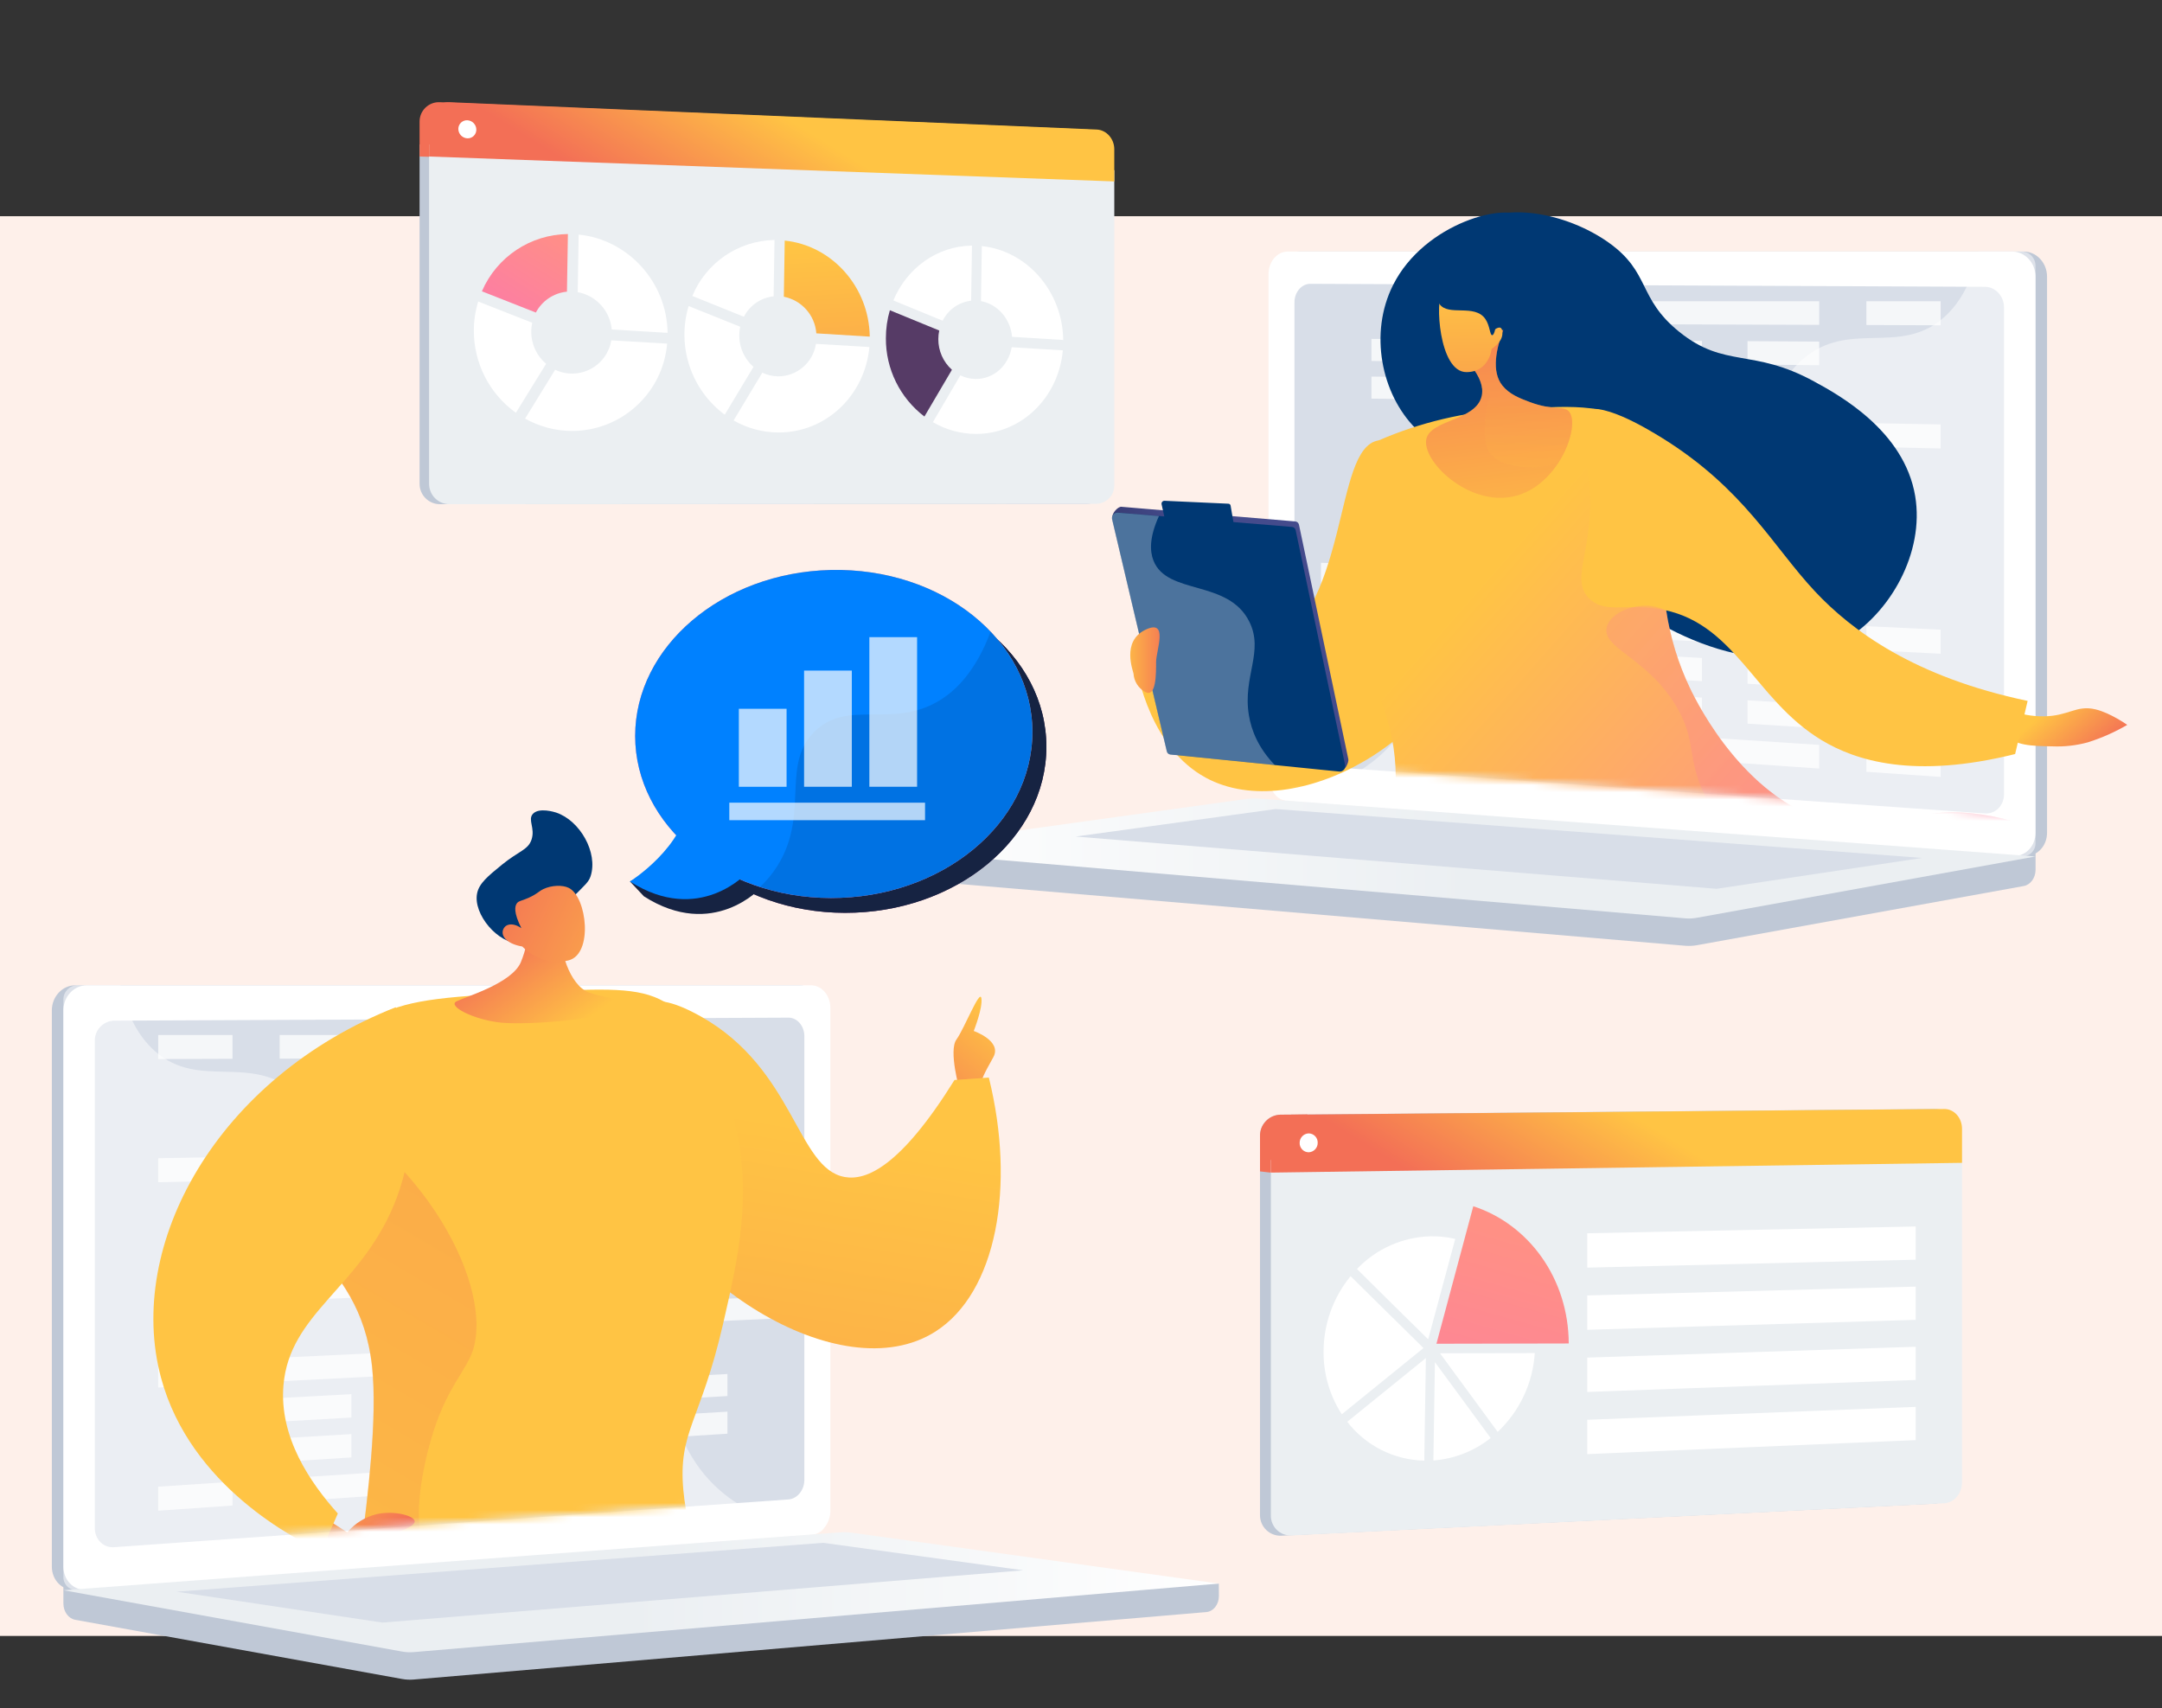
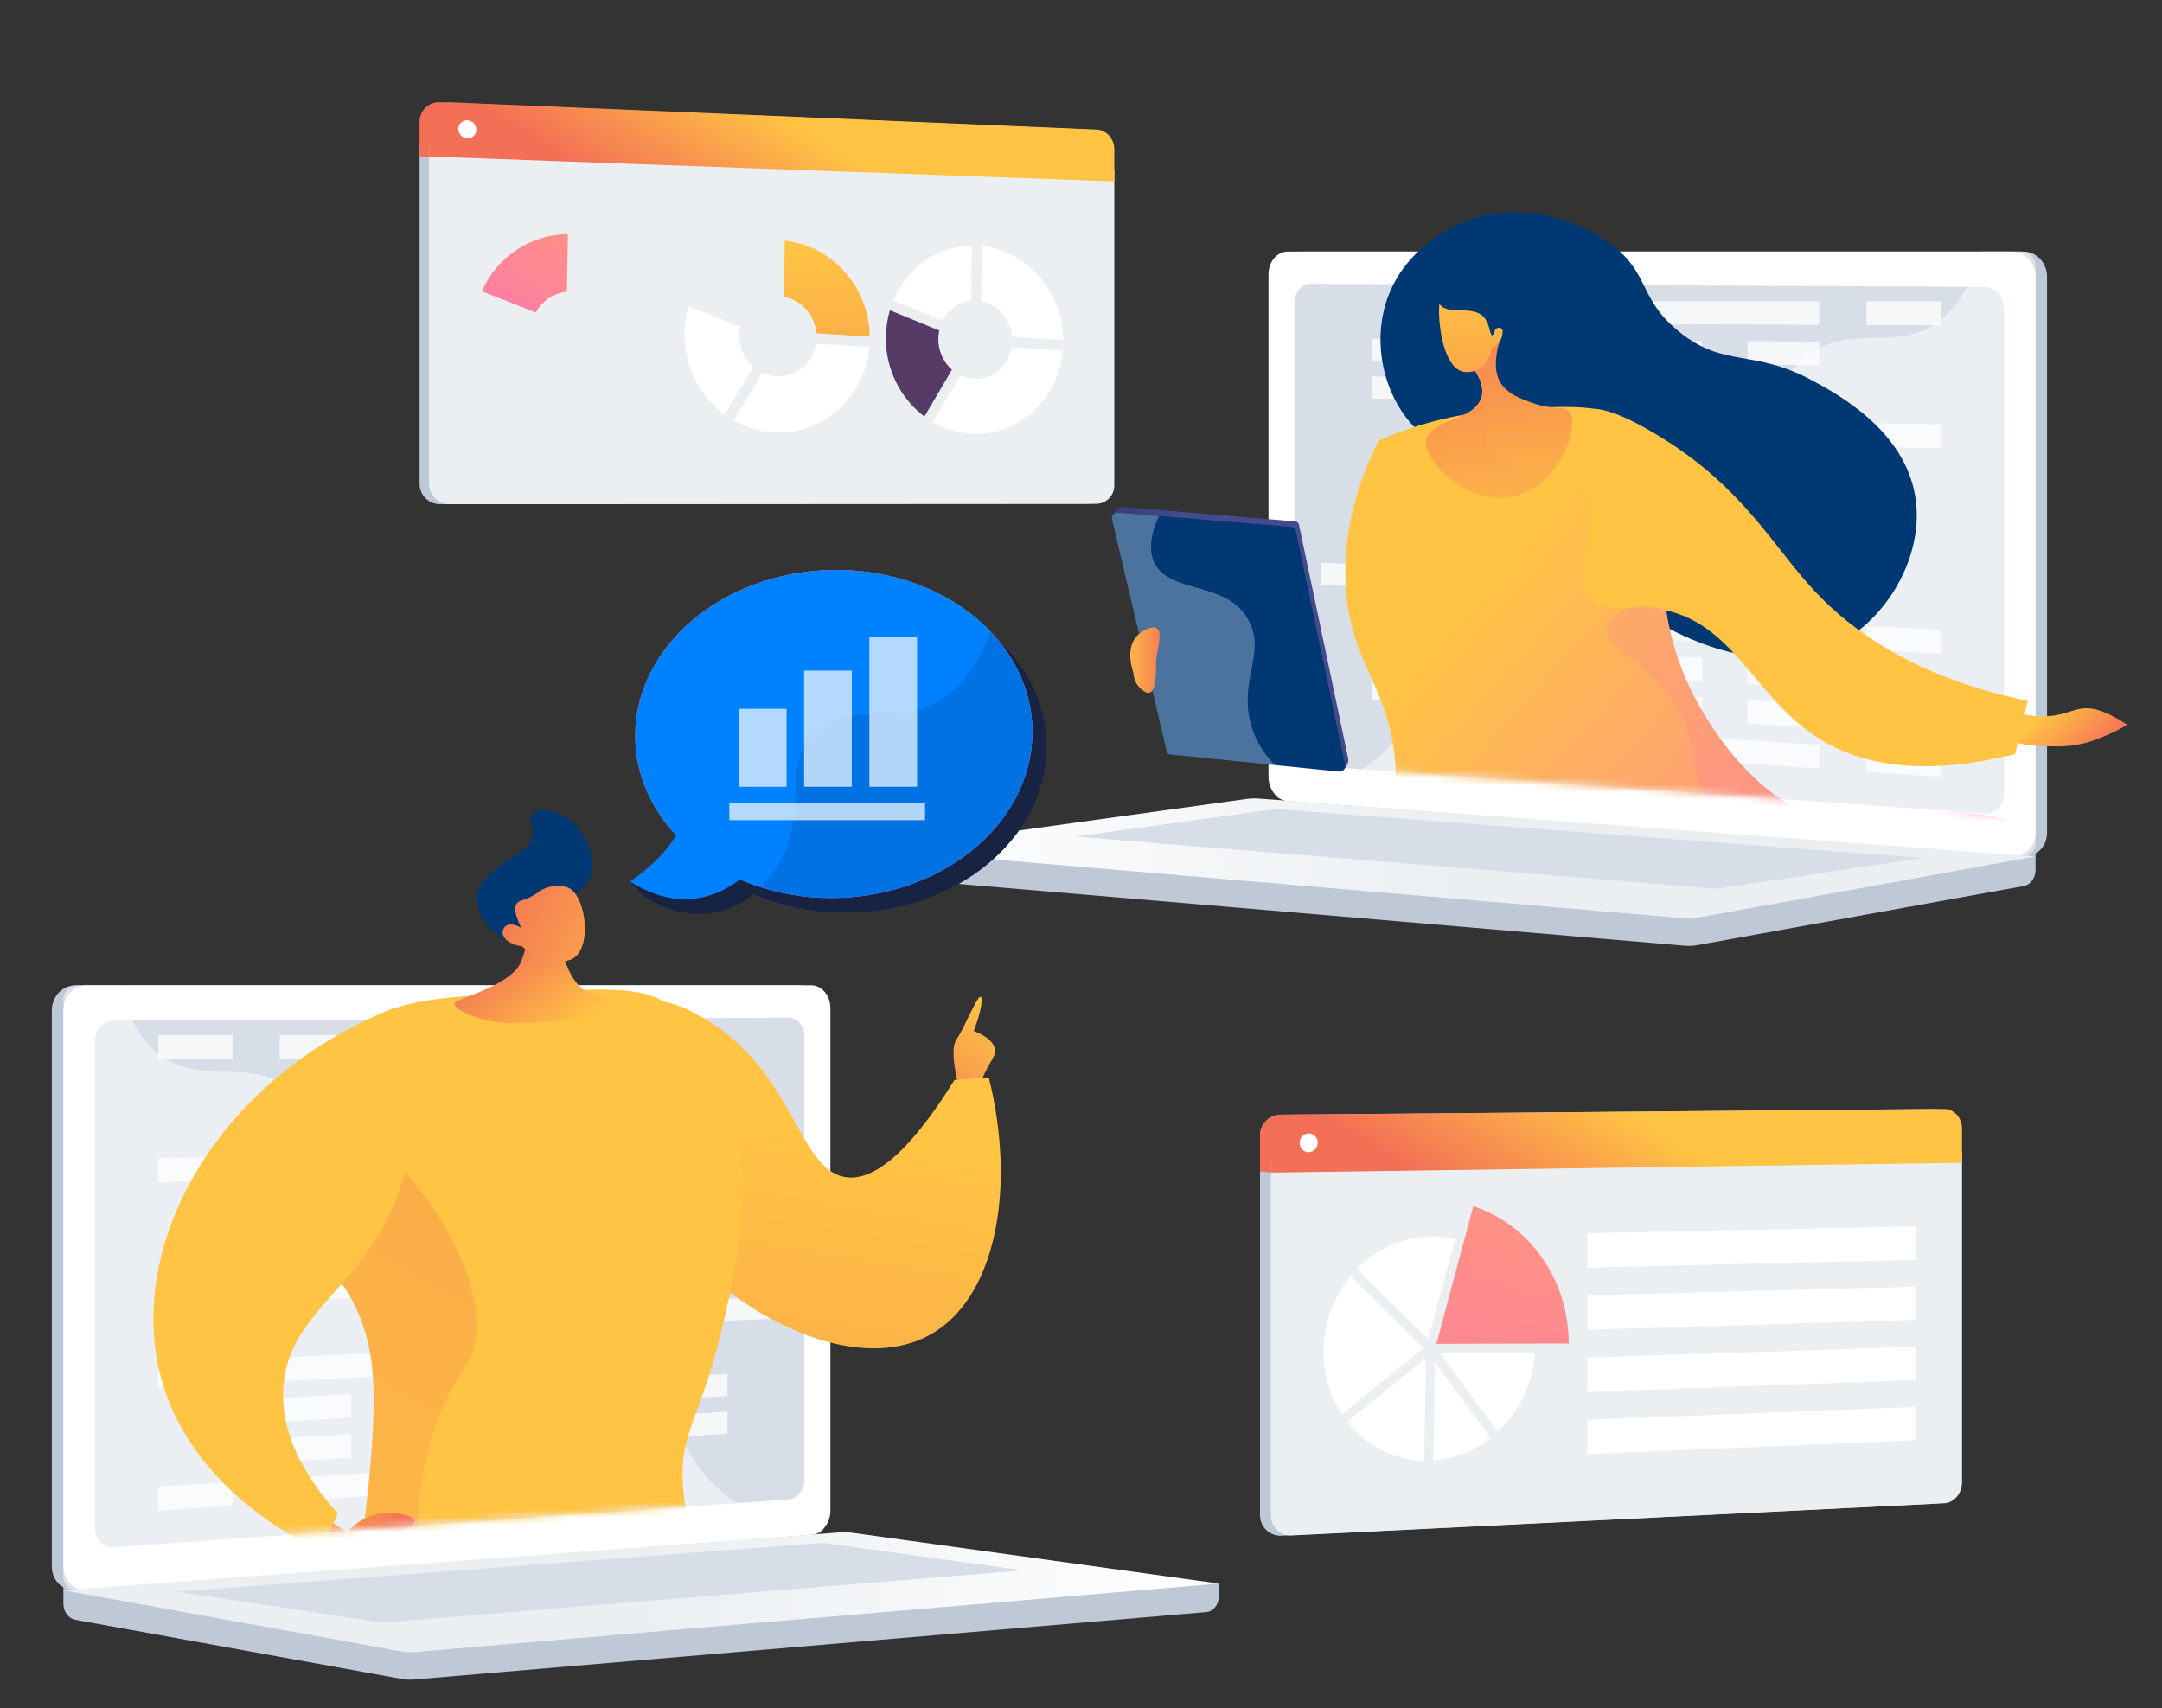
<svg xmlns="http://www.w3.org/2000/svg" xmlns:xlink="http://www.w3.org/1999/xlink" width="300" height="237" viewBox="0 0 300 237">
  <rect x="0" y="0" width="300" height="237" fill="#333333" stroke="none" />
  <defs>
    <linearGradient id="prefix__a" x1="-129.37%" x2="-29.387%" y1="50%" y2="50%">
      <stop offset="0%" stop-color="#FFC444" />
      <stop offset="100%" stop-color="#F36F56" />
    </linearGradient>
    <linearGradient id="prefix__b" x1="58.235%" x2="13.634%" y1="48.835%" y2="55.545%">
      <stop offset="0%" stop-color="#FFC444" />
      <stop offset="100%" stop-color="#F36F56" />
    </linearGradient>
    <linearGradient id="prefix__c" x1="73.845%" x2="-17.624%" y1="26.509%" y2="362.713%">
      <stop offset="0%" stop-color="#FF9085" />
      <stop offset="100%" stop-color="#FB6FBB" />
    </linearGradient>
    <linearGradient id="prefix__d" x1="-.006%" x2="100%" y1="49.997%" y2="49.997%">
      <stop offset="49%" stop-color="#EBEFF2" />
      <stop offset="100%" stop-color="#FFF" />
    </linearGradient>
    <linearGradient id="prefix__g" x1="67.976%" x2="-.862%" y1="12.573%" y2="173.142%">
      <stop offset="0%" stop-color="#FFC444" />
      <stop offset="100%" stop-color="#F36F56" />
    </linearGradient>
    <linearGradient id="prefix__h" x1="51.374%" x2="2.834%" y1="32.322%" y2="312.943%">
      <stop offset="0%" stop-color="#FFC444" />
      <stop offset="100%" stop-color="#F36F56" />
    </linearGradient>
    <linearGradient id="prefix__i" x1="43.248%" x2="33.401%" y1="217.953%" y2="402.462%">
      <stop offset="0%" stop-color="#FFC444" />
      <stop offset="100%" stop-color="#F36F56" />
    </linearGradient>
    <linearGradient id="prefix__j" x1="2.009%" x2="71.001%" y1="165.206%" y2="10.989%">
      <stop offset="0%" stop-color="#FFC444" />
      <stop offset="100%" stop-color="#F36F56" />
    </linearGradient>
    <linearGradient id="prefix__k" x1="-42.7%" x2="72.845%" y1="-3.731%" y2="60.759%">
      <stop offset="0%" stop-color="#FFC444" />
      <stop offset="100%" stop-color="#F36F56" />
    </linearGradient>
    <linearGradient id="prefix__l" x1="44.828%" x2="36.887%" y1="257.891%" y2="481.54%">
      <stop offset="0%" stop-color="#FFC444" />
      <stop offset="100%" stop-color="#F36F56" />
    </linearGradient>
    <linearGradient id="prefix__m" x1="96.989%" x2="36.514%" y1="69.916%" y2="18.439%">
      <stop offset="0%" stop-color="#FFC444" />
      <stop offset="100%" stop-color="#F36F56" />
    </linearGradient>
    <linearGradient id="prefix__n" x1="225.438%" x2="-.691%" y1="48.836%" y2="-43.459%">
      <stop offset="0%" stop-color="#FFC444" />
      <stop offset="100%" stop-color="#F36F56" />
    </linearGradient>
    <linearGradient id="prefix__o" x1="100.006%" x2="0%" y1="50.008%" y2="50.008%">
      <stop offset="49%" stop-color="#EBEFF2" />
      <stop offset="100%" stop-color="#FFF" />
    </linearGradient>
    <linearGradient id="prefix__r" x1="24.362%" x2="98.413%" y1="40.695%" y2="68.582%">
      <stop offset="0%" stop-color="#FFC444" />
      <stop offset="100%" stop-color="#F36F56" />
    </linearGradient>
    <linearGradient id="prefix__s" x1="42.074%" x2="58.682%" y1="51.541%" y2="49.488%">
      <stop offset="0%" stop-color="#444B8C" />
      <stop offset="100%" stop-color="#26264F" />
    </linearGradient>
    <linearGradient id="prefix__t" x1="41.169%" x2="57.396%" y1="48.448%" y2="51.229%">
      <stop offset="0%" stop-color="#444B8C" />
      <stop offset="100%" stop-color="#26264F" />
    </linearGradient>
    <linearGradient id="prefix__u" x1="9.076%" x2="84.675%" y1="40.092%" y2="96.319%">
      <stop offset="0%" stop-color="#FFC444" />
      <stop offset="100%" stop-color="#FB6FBB" />
    </linearGradient>
    <linearGradient id="prefix__v" x1="66.309%" x2="46.459%" y1="134.704%" y2="-43.801%">
      <stop offset="0%" stop-color="#FFC444" />
      <stop offset="100%" stop-color="#F36F56" />
    </linearGradient>
    <linearGradient id="prefix__w" x1="47.202%" x2="52.544%" y1="138.802%" y2="-40.334%">
      <stop offset="0%" stop-color="#FFC444" />
      <stop offset="100%" stop-color="#F36F56" />
    </linearGradient>
    <linearGradient id="prefix__x" x1="52.617%" x2="55.546%" y1="-3.774%" y2="310.66%">
      <stop offset="0%" stop-color="#FFC444" />
      <stop offset="100%" stop-color="#F36F56" />
    </linearGradient>
    <linearGradient id="prefix__y" x1="8.588%" x2="84.183%" y1="36.37%" y2="76.796%">
      <stop offset="0%" stop-color="#FF9085" />
      <stop offset="100%" stop-color="#FB6FBB" />
    </linearGradient>
    <linearGradient id="prefix__z" x1="19.487%" x2="60.568%" y1="76.027%" y2="41.161%">
      <stop offset="0%" stop-color="#26264F" />
      <stop offset="100%" stop-color="#444B8C" />
    </linearGradient>
    <linearGradient id="prefix__A" x1=".146%" x2="99.841%" y1="49.988%" y2="49.988%">
      <stop offset="0%" stop-color="#FFC444" />
      <stop offset="100%" stop-color="#F36F56" />
    </linearGradient>
    <linearGradient id="prefix__B" x1="68.484%" x2=".209%" y1="21.711%" y2="126.305%">
      <stop offset="0%" stop-color="#311944" />
      <stop offset="100%" stop-color="#893976" />
    </linearGradient>
    <linearGradient id="prefix__C" x1="68.484%" x2=".209%" y1="21.716%" y2="126.306%">
      <stop offset="0%" stop-color="#FF9085" />
      <stop offset="100%" stop-color="#FB6FBB" />
    </linearGradient>
    <linearGradient id="prefix__D" x1="74.663%" x2="33.487%" y1="45.454%" y2="53.24%">
      <stop offset="0%" stop-color="#FFC444" />
      <stop offset="100%" stop-color="#F36F56" />
    </linearGradient>
    <linearGradient id="prefix__E" x1="100.227%" x2="-32.765%" y1="-5.296%" y2="187.405%">
      <stop offset="0%" stop-color="#FF9085" />
      <stop offset="100%" stop-color="#FB6FBB" />
    </linearGradient>
    <linearGradient id="prefix__F" x1="46.587%" x2="65.815%" y1="5.39%" y2="416.603%">
      <stop offset="0%" stop-color="#FFC444" />
      <stop offset="100%" stop-color="#F36F56" />
    </linearGradient>
    <linearGradient id="prefix__G" x1="52.6%" x2="35.719%" y1="-7.489%" y2="300.919%">
      <stop offset="0%" stop-color="#AA80F9" />
      <stop offset="100%" stop-color="#6165D7" />
    </linearGradient>
    <linearGradient id="prefix__H" x1="57.615%" x2="16.439%" y1="48.678%" y2="56.464%">
      <stop offset="0%" stop-color="#FFC444" />
      <stop offset="100%" stop-color="#F36F56" />
    </linearGradient>
    <linearGradient id="prefix__I" x1="100.199%" x2="-32.794%" y1="-5.296%" y2="187.405%">
      <stop offset="0%" stop-color="#FF9085" />
      <stop offset="100%" stop-color="#FB6FBB" />
    </linearGradient>
    <linearGradient id="prefix__J" x1="46.576%" x2="65.8%" y1="5.39%" y2="416.603%">
      <stop offset="0%" stop-color="#FFC444" />
      <stop offset="100%" stop-color="#F36F56" />
    </linearGradient>
    <path id="prefix__e" d="M134.38 100.232L3.66 109.39c-2.018.151-3.658-1.614-3.658-3.948V5.145C-.06 2.895 1.572 1.012 3.66.92L132.74.3c1.686 0 3.046 1.711 3.046 3.834l.078 93.489c.013 2.107.204 2.483-1.483 2.609z" />
    <path id="prefix__p" d="M3.996 90.125l39.631-9.487 100.766 6.973c1.463.101 2.653-1.088 2.653-2.66V6.871c0-1.572-1.19-2.853-2.653-2.856L2.54 0C1.318 0 .332 1.152.332 2.582v72.056c0 1.43 2.441 15.399 3.664 15.487z" />
  </defs>
  <g fill="none" fill-rule="evenodd">
-     <path fill="#FEF0EA" d="M0 30H300V227H0z" />
    <g>
      <path fill-rule="nonzero" d="M235.636 44.74C231.963 39.717 200.524-1.852 149.56.17 147.012.27 97.31 2.896 78.978 35.48c-13.553 24.107.796 45.493-15.748 61.916-14.414 14.308-32.13 4.838-40.997 16.409-13.495 17.618 7.993 65.232 40.997 91.781 34.091 27.414 99.313 47.526 150.007 10.95 56.934-41.064 56.358-125.313 22.399-171.795z" transform="translate(7)" />
      <path fill="#BFC8D6" fill-rule="nonzero" d="M263.832 156.63v49.129c0 1.525-1.034 2.815-2.406 2.883l-90.62 4.452c-.77.034-1.523-.247-2.082-.779-.56-.531-.88-1.268-.885-2.04v-52.614c-.044-1.599 1.21-2.933 2.808-2.989l3.765-.03 87.028-.76c1.369-.01 2.392 1.217 2.392 2.749z" transform="translate(7)" />
      <path fill="url(#prefix__a)" fill-rule="nonzero" d="M174.429 154.642l-5.116 8.07-1.474-.172v-4.88c-.044-1.598 1.21-2.932 2.808-2.988l3.782-.03z" transform="translate(7)" />
      <path fill="#EBEFF2" fill-rule="nonzero" d="M169.346 160.954v49.28c-.024.759.266 1.493.803 2.029.537.535 1.272.824 2.03.797l90.599-4.469c1.355-.067 2.473-1.355 2.473-2.886V159.7l-95.905 1.254z" transform="translate(7)" />
      <path fill="url(#prefix__b)" fill-rule="nonzero" d="M262.778 153.883l-90.6.79c-1.601.055-2.862 1.385-2.832 2.988v5.048l95.905-1.355v-4.727c0-1.528-1.104-2.758-2.473-2.744z" transform="translate(7)" />
      <path fill="url(#prefix__c)" fill-rule="nonzero" d="M192.321 186.457l5.113-19.082c7.685 2.5 13.214 10.022 13.244 19.044l-18.357.038z" transform="translate(7)" />
      <path fill="#FFF" fill-rule="nonzero" d="M205.966 187.754c-.266 4.165-2.104 8.074-5.144 10.934l-8.006-10.91 13.15-.024zM191.176 185.843c-3.113-3.049-6.878-6.776-9.883-9.76 2.665-2.798 6.327-4.428 10.188-4.538 1.16-.024 2.32.097 3.45.363l-3.755 13.935zM190.526 187.053l-11.337 9.192c-1.67-2.58-2.55-5.59-2.53-8.664-.006-3.83 1.32-7.542 3.75-10.503l2.771 2.741c3.067 3.022 6.136 6.041 7.346 7.234zM190.854 188.445l-.22 14.23c-4.195-.086-8.126-2.068-10.69-5.39l10.91-8.84zM192.108 189.008l7.735 10.527c-2.275 1.814-5.044 2.9-7.945 3.12l.21-13.647zM258.821 174.795L213.25 175.896 213.25 171.129 258.821 170.183zM258.821 183.14L213.25 184.522 213.25 179.755 258.821 178.528zM258.821 191.485L213.25 193.148 213.25 188.381 258.821 186.873zM258.821 199.83L213.25 201.774 213.25 197.007 258.821 195.218zM175.845 158.565c.013.709-.542 1.298-1.25 1.325-.34-.002-.664-.141-.9-.386-.235-.244-.363-.572-.354-.912-.015-.71.544-1.3 1.254-1.324.338.003.662.143.897.387.235.244.362.572.353.91z" transform="translate(7)" />
      <path fill="#BFC8D6" fill-rule="nonzero" d="M162.123 219.735L1.796 218.329v4.167c0 1.132.701 2.094 1.646 2.267l45.347 8.21c.537.098 1.084.124 1.627.077l109.976-9.361c.982-.085 1.741-1.05 1.741-2.213l-.01-1.741z" transform="translate(7)" />
      <path fill="#BFC8D6" fill-rule="nonzero" d="M103.942 212.979L3.456 220.606c-1.8.135-3.263-1.315-3.263-3.24v-77.161c0-1.928 1.464-3.486 3.263-3.486h100.486c1.48 0 2.68 1.409 2.68 3.15v69.752c0 1.742-1.2 3.243-2.68 3.358z" transform="translate(7)" />
      <path fill="#FFF" fill-rule="nonzero" d="M105.544 212.979L5.055 220.606c-1.796.135-3.26-1.315-3.26-3.24v-77.161c0-1.928 1.464-3.486 3.26-3.486h100.49c1.48 0 2.68 1.409 2.68 3.15v69.752c0 1.742-1.2 3.243-2.68 3.358z" transform="translate(7)" />
      <path fill="#D8DEE8" fill-rule="nonzero" d="M102.414 208.06l-93.605 6.627c-1.463.101-2.653-1.088-2.653-2.66V144.47c-.044-1.515 1.139-2.784 2.653-2.846l93.594-.417c1.224 0 2.21 1.152 2.21 2.582v61.532c.01 1.42-.976 2.653-2.2 2.737z" transform="translate(7)" />
      <path fill="#FFF" fill-rule="nonzero" d="M58.849 138.83c-.071.622-.622 1.077-1.247 1.03-.625-.049-1.1-.582-1.076-1.209.025-.626.54-1.12 1.167-1.12.676.044 1.19.623 1.156 1.298z" transform="translate(7)" />
      <path fill="#FFF" fill-rule="nonzero" d="M81.333 191.813c-7.746-4.475-13.838 1.196-19.716-4.404-3.564-3.388-1.813-5.923-6.2-10.995-4.856-5.614-8.02-3.727-12.9-8.782-6.172-6.393-3.086-11.364-8.402-15.955-6.437-5.566-13.403-.413-19.543-5.76-2.65-2.3-4.103-5.651-4.862-9.209H3.703c-1.085.04-1.936.947-1.907 2.033v80.008c-.026.513.167 1.012.53 1.375.364.362.865.553 1.377.526l102.414-7.793c.517-.058.975-.359 1.233-.81-7.494-.291-12.102-2.991-15.047-5.783-5.76-5.476-4.76-10.86-10.97-14.45z" opacity=".48" style="mix-blend-mode:soft-light" transform="translate(7)" />
      <path fill="url(#prefix__d)" fill-rule="nonzero" d="M109.549 212.63L1.806 220.66l46.983 8.508c.537.098 1.084.124 1.627.078l111.707-9.511-50.86-7.047c-.567-.08-1.142-.1-1.714-.058z" transform="translate(7)" />
      <path fill="#D8DEE8" fill-rule="nonzero" d="M17.52 220.863L107.228 214.08 134.991 217.895 46.055 225.146z" transform="translate(7)" />
      <g fill="#FFF" fill-rule="nonzero" opacity=".75">
        <path d="M10.354 3.598L.047 3.635.047.298 10.354.298zM64.354 3.412L16.9 3.578 16.9.298 64.354.298zM26.851 9.08L16.9 9.172 16.9 5.895 26.851 5.838zM79.032 8.586L33.17 9.019 33.17 5.801 79.032 5.526zM26.851 14.616L16.9 14.769 16.9 11.493 26.851 11.374zM79.032 13.81L33.17 14.518 33.17 11.299 79.032 10.754zM10.354 20.505L.047 20.725.047 17.391 10.354 17.208zM64.354 19.353L16.9 20.366 16.9 17.09 64.354 16.239zM26.851 25.692L16.9 25.963 16.9 22.687 26.851 22.45zM79.032 24.263L33.17 25.52 33.17 22.297 79.032 21.203zM26.851 31.229L16.9 31.561 16.9 28.284 26.851 27.986zM79.032 29.49L33.17 31.019 33.17 27.796 79.032 26.431zM26.851 36.765L16.9 37.154 16.9 33.881 26.851 33.522zM79.032 34.715L33.17 36.517 33.17 33.299 79.032 31.655zM42.924 41.576L33.322 42.01 33.322 38.791 42.924 38.391zM86.035 39.624L49.03 41.298 49.03 38.134 86.035 36.592zM10.354 48.684L.047 49.213.047 45.876 10.354 45.384zM64.354 45.92L16.9 48.349 16.9 45.073 64.354 42.809zM26.851 53.377L16.9 53.946 16.9 50.67 26.851 50.134zM79.032 50.395L33.17 53.018 33.17 49.796 79.032 47.336zM26.851 58.913L16.9 59.543 16.9 56.267 26.851 55.674zM79.032 55.62L33.17 58.517 33.17 55.295 79.032 52.56zM10.354 65.591L.047 66.303.047 62.969 10.354 62.291zM64.354 61.861L16.9 65.141 16.9 61.864 64.354 58.75z" transform="translate(7) translate(14.908 143.319)" />
      </g>
      <g transform="translate(7) translate(6.099 105.033)">
        <mask id="prefix__f" fill="#fff">
          <use xlink:href="#prefix__e" />
        </mask>
        <g fill-rule="nonzero" mask="url(#prefix__f)">
          <g>
            <path fill="url(#prefix__g)" d="M111.944 39.15s-1.585-5.492-.46-7.054c1.125-1.562 3.245-7.058 3.462-5.733.217 1.325-1.06 4.547-1.06 4.547s3.978 1.376 2.71 3.65c-1.267 2.273-1.853 3.36-1.636 4.024.217.664-2.734 1.057-3.016.566z" transform="translate(8.132 7.115)" />
            <path fill="url(#prefix__h)" d="M111.216 37.71l4.764-.339c3.75 15.145 1.06 29.836-7.397 35.237-13.213 8.44-37.777-7.454-43.1-24.78-2.335-7.6-1.803-18.568 2.866-20.7 1.294-.592 3.307-.677 7.664 1.763 13.01 7.305 13.353 21.111 19.97 22.28 2.95.529 7.694-1.348 15.233-13.46z" transform="translate(8.132 7.115)" />
            <path fill="url(#prefix__i)" d="M74.83 109.275c2.291-3.799-.586-7.454-1.24-14.654-.741-8.155 2.4-9.514 5.506-23.04 2.067-8.988 4.05-17.618 1.694-27.718-1.135-4.838-3.049-13.051-9.852-17.015-3.507-2.033-8.295-1.843-17.727-1.356-11.662.61-17.497.915-21.844 3.206-.636.338-13.867 7.531-14.779 19.265-.928 11.936 12.076 13.552 13.81 29.477.78 7.145-.61 18.14-1.51 25.268-.865 6.848-1.458 8.6-.106 10.673 3.256 4.998 13.214 3.571 33.164.725 7.813-1.108 11.177-1.996 12.885-4.831z" transform="translate(8.132 7.115)" />
            <path fill="url(#prefix__j)" d="M44.493 74.878c-.843 3.104-3.876 5.421-5.987 12.967-.454 1.633-3.7 13.237.512 16.093 2.43 1.65 4.615-1.477 10.503-1.884 10.226-.708 15.098 7.888 21.78 5.54 1.158-.407 2.69-1.274 4.217-3.27.305 1.8.251 3.358-.7 4.94-1.695 2.836-5.083 3.727-12.896 4.842-19.94 2.846-29.907 4.273-33.163-.725-1.356-2.074-.76-3.825.105-10.673.9-7.115 2.29-18.123 1.51-25.268-1.734-15.925-14.738-17.53-13.81-29.477.282-3.04 1.31-5.964 2.992-8.511 16.507 6.698 27.587 25.682 24.937 35.426z" opacity=".3" style="mix-blend-mode:multiply" transform="translate(8.132 7.115)" />
            <path fill="url(#prefix__k)" d="M23.66 98.372l3.3 2.107c1.063-1.261 2.502-2.15 4.106-2.534 2.412-.532 5.184.23 5.248 1 .051.616-1.636 1.24-1.897 1.334-2.104.78-3.666.132-4.517.98-.438.53-.958.988-1.541 1.354-.189.115-.385.217-.586.305-1.406.546-3.819-1.9-4.025-2.114l-.089-2.432z" transform="translate(8.132 7.115)" />
            <path fill="url(#prefix__l)" d="M33.41 55.088c2.372-5.716 4.043-14.47.272-27.471-24.85 9.788-37.52 32.997-32.57 51.398 4.065 15.165 18.915 22.555 22.226 24.107.77-1.75 1.54-3.504 2.31-5.259-3.835-4.272-8.158-10.588-7.545-17.794.847-9.992 10.473-13.404 15.308-24.981z" transform="translate(8.132 7.115)" />
            <path fill="url(#prefix__m)" d="M52.59 13.75s-.196 4.346-1.544 7.602c-1.22 2.941-7.634 4.791-8.935 5.448-1.3.658 2.436 2.575 6.187 2.951 3.75.376 14.464-.474 16.395-1.894 1.932-1.42-1.551-1.318-4.228-2.3-2.677-.983-4.222-6.217-3.754-8.596.467-2.378-4.12-3.212-4.12-3.212z" transform="translate(8.132 7.115)" />
            <path fill="#003873" d="M57.748 12.841c2.371-2.345 2.71-2.616 2.981-3.429 1.04-3.252-1.48-7.704-4.79-8.809-.173-.058-2.393-.766-3.24.197-.718.816.34 1.944-.162 3.52-.471 1.477-1.752 1.586-4.12 3.52-1.955 1.596-3.168 2.585-3.446 3.978-.58 2.873 2.9 7.037 5.977 6.922 1.108-.034 1.41-.6 6.8-5.899z" transform="translate(8.132 7.115)" />
            <path fill="url(#prefix__n)" d="M51.25 19.19s2.537 2.874 6.4 1.925c3.459-.85 2.578-8.81.043-10.06-.843-.423-2.371-.39-3.533.167-.678.338-.871.677-1.996 1.185-1.037.475-1.355.41-1.643.746-.34.417-.498 1.318.593 3.49-.786-.556-1.633-.678-2.155-.305-.176.14-.31.324-.387.535-.328.986.695 1.985 2.677 2.317z" transform="translate(8.132 7.115)" />
          </g>
        </g>
      </g>
      <path fill="#BFC8D6" fill-rule="nonzero" d="M115.12 117.908l160.336-1.4v4.171c0 1.132-.7 2.094-1.646 2.267l-45.347 8.21c-.537.096-1.083.122-1.626.077l-109.976-9.361c-.983-.085-1.742-1.05-1.742-2.213v-1.751z" transform="translate(7)" />
      <path fill="#BFC8D6" fill-rule="nonzero" d="M173.3 111.158l100.486 7.63c1.8.136 3.263-1.314 3.263-3.242V38.388c0-1.928-1.464-3.487-3.263-3.487H173.3c-1.48 0-2.68 1.41-2.68 3.151v69.752c0 1.742 1.2 3.243 2.68 3.354z" transform="translate(7)" />
      <path fill="#FFF" fill-rule="nonzero" d="M171.698 111.158l100.489 7.63c1.796.136 3.26-1.314 3.26-3.242V38.388c0-1.928-1.464-3.487-3.26-3.487h-100.49c-1.48 0-2.68 1.41-2.68 3.151v69.752c0 1.742 1.2 3.243 2.68 3.354z" transform="translate(7)" />
      <path fill="#D8DEE8" fill-rule="nonzero" d="M174.828 106.242l93.595 6.627c1.463.102 2.653-1.087 2.653-2.66V42.654c0-1.572-1.19-2.852-2.653-2.856l-93.595-.417c-1.223 0-2.209 1.152-2.209 2.582v61.532c0 1.43.986 2.66 2.21 2.748z" transform="translate(7)" />
      <path fill="#FFF" fill-rule="nonzero" d="M218.393 37.009c.07.623.62 1.08 1.246 1.033.625-.047 1.102-.58 1.077-1.207-.024-.627-.54-1.122-1.167-1.12-.673.045-1.187.62-1.156 1.294z" transform="translate(7)" />
      <path fill="#FFF" fill-rule="nonzero" d="M195.91 89.996c7.745-4.476 13.837 1.196 19.715-4.405 3.564-3.388 1.813-5.922 6.2-10.994 4.856-5.614 8.02-3.727 12.9-8.782 6.172-6.394 3.086-11.364 8.402-15.955 6.437-5.567 13.403-.413 19.543-5.76 2.65-2.304 4.103-5.651 4.862-9.209h6.007c1.086.039 1.938.946 1.907 2.033v80.008c.026.513-.167 1.012-.53 1.375-.364.362-.865.553-1.377.526l-102.414-7.81c-.517-.058-.975-.359-1.233-.81 7.495-.295 12.102-2.992 15.047-5.783 5.76-5.459 4.76-10.843 10.97-14.434z" opacity=".48" style="mix-blend-mode:soft-light" transform="translate(7)" />
      <path fill="url(#prefix__o)" fill-rule="nonzero" d="M167.693 110.813l107.743 8.03-46.973 8.507c-.536.099-1.083.125-1.626.078l-111.718-9.52 50.86-7.051c.568-.074 1.143-.089 1.714-.044z" transform="translate(7)" />
      <path fill="#D8DEE8" fill-rule="nonzero" d="M259.722 119.046L170.014 112.26 142.251 116.078 231.187 123.329z" transform="translate(7)" />
      <g fill="#FFF" fill-rule="nonzero" opacity=".75">
-         <path d="M75.796 3.425L86.103 3.463 86.103.125 75.796.125zM21.796 3.239L69.25 3.402 69.25.125 21.796.125zM59.303 8.907L69.25 8.999 69.25 5.723 59.303 5.665zM7.119 8.413L52.98 8.846 52.98 5.628 7.119 5.353zM59.303 14.444L69.25 14.596 69.25 11.32 59.303 11.201zM7.119 13.637L52.98 14.345 52.98 11.127 7.119 10.578zM75.796 20.332L86.103 20.553 86.103 17.219 75.796 17.032zM21.796 19.177L69.25 20.193 69.25 16.917 21.796 16.067zM59.303 25.516L69.25 25.791 69.25 22.514 59.303 22.277zM7.119 24.09L52.98 25.343 52.98 22.125 7.119 21.03zM59.303 31.056L69.25 31.388 69.25 28.111 59.303 27.813zM7.119 29.318L52.98 30.846 52.98 27.624 7.119 26.258zM59.303 36.592L69.25 36.982 69.25 33.705 59.303 33.35zM7.119 34.542L52.98 36.345 52.98 33.126 7.119 31.483zM43.226 41.403L52.828 41.837 52.828 38.618 43.226 38.218zM.115 39.452L37.121 41.125 37.121 37.961.115 36.416zM75.796 48.512L86.103 49.04 86.103 45.703 75.796 45.211zM21.796 45.747L69.25 48.176 69.25 44.9 21.796 42.636zM59.303 53.204L69.25 53.773 69.25 50.497 59.303 49.962zM7.119 50.223L52.98 52.842 52.98 49.623 7.119 47.163zM59.303 58.74L69.25 59.371 69.25 56.094 59.303 55.501zM7.119 55.447L52.98 58.344 52.98 55.122 7.119 52.388zM75.796 65.418L86.103 66.13 86.103 62.796 75.796 62.118zM21.796 61.688L69.25 64.968 69.25 61.688 21.796 58.578z" transform="translate(7) translate(176.184 41.674)" />
+         <path d="M75.796 3.425L86.103 3.463 86.103.125 75.796.125zM21.796 3.239L69.25 3.402 69.25.125 21.796.125zM59.303 8.907L69.25 8.999 69.25 5.723 59.303 5.665zM7.119 8.413L52.98 8.846 52.98 5.628 7.119 5.353zM59.303 14.444L69.25 14.596 69.25 11.32 59.303 11.201zM7.119 13.637L52.98 14.345 52.98 11.127 7.119 10.578zM75.796 20.332L86.103 20.553 86.103 17.219 75.796 17.032zM21.796 19.177L69.25 20.193 69.25 16.917 21.796 16.067zM59.303 25.516L69.25 25.791 69.25 22.514 59.303 22.277zM7.119 24.09L52.98 25.343 52.98 22.125 7.119 21.03zM59.303 31.056L69.25 31.388 69.25 28.111 59.303 27.813zM7.119 29.318L52.98 30.846 52.98 27.624 7.119 26.258zL69.25 36.982 69.25 33.705 59.303 33.35zM7.119 34.542L52.98 36.345 52.98 33.126 7.119 31.483zM43.226 41.403L52.828 41.837 52.828 38.618 43.226 38.218zM.115 39.452L37.121 41.125 37.121 37.961.115 36.416zM75.796 48.512L86.103 49.04 86.103 45.703 75.796 45.211zM21.796 45.747L69.25 48.176 69.25 44.9 21.796 42.636zM59.303 53.204L69.25 53.773 69.25 50.497 59.303 49.962zM7.119 50.223L52.98 52.842 52.98 49.623 7.119 47.163zM59.303 58.74L69.25 59.371 69.25 56.094 59.303 55.501zM7.119 55.447L52.98 58.344 52.98 55.122 7.119 52.388zM75.796 65.418L86.103 66.13 86.103 62.796 75.796 62.118zM21.796 61.688L69.25 64.968 69.25 61.688 21.796 58.578z" transform="translate(7) translate(176.184 41.674)" />
      </g>
      <g transform="translate(7) translate(142.302 26.428)">
        <mask id="prefix__q" fill="#fff">
          <use xlink:href="#prefix__p" />
        </mask>
        <g fill-rule="nonzero" mask="url(#prefix__q)">
          <g>
            <path fill="url(#prefix__r)" d="M124.897 69.423c1.47.563 3.031.847 4.605.837 3.537-.034 4.543-1.606 7.223-.969 2.087.498 4.405 2.155 4.405 2.155-1.72 1.005-3.546 1.815-5.445 2.416-1.614.444-3.287.634-4.96.562-2.71-.044-5.489-.088-6.299-1.714-.152-.295-.569-1.335.471-3.287z" transform="translate(4.743 2.71)" />
            <path fill="url(#prefix__s)" d="M78.758 98.219c1.395 6.984 2.79 13.966 4.18 20.946-2.454 7.188-4.498 14.51-6.122 21.931-6.22 28.48-5.21 53.872-2.446 73.157l-4.405 2.45c-6.297-14.127-10.78-28.993-13.342-44.246-3.75-22.447-2.328-40.146-3.365-40.174-1.036-.027-3.229 16.21-2.602 34.64.543 15.69 3.07 31.249 7.522 46.303l-5.567 1.244c-9.577-17.507-16-36.562-18.973-56.294-2.403-16.23-5.323-37.798 4.797-60.5 1.017-2.266 4.639-7.345 5.306-8.591 12.573 1.968 22.453 7.172 35.017 9.134z" transform="translate(4.743 2.71)" />
            <path fill="url(#prefix__t)" d="M76.816 141.096c1.624-7.42 3.668-14.743 6.122-21.931-1.39-6.98-2.785-13.962-4.18-20.946-12.564-1.962-22.444-7.166-35.007-9.128-.677 1.247-4.293 6.326-5.306 8.593-3.168 7.127-5.29 14.675-6.302 22.409 24.138-1.088 31.297 3.7 33.38 8.27 3.314 7.275-5.743 15.074-1.938 29.894 1.146 4.455 2.71 6.62 3.067 12.238.48 7.376-1.904 8.172-2.033 15.697-.132 8.23 2.602 14.986 4.841 20.526 1.126 2.776 2.425 5.478 3.89 8.09l1.016-.565c-2.76-19.286-3.77-44.666 2.45-73.147z" opacity=".25" style="mix-blend-mode:multiply" transform="translate(4.743 2.71)" />
            <path fill="#003873" d="M57.409 1.121c.877.953-.126 2.453.166 7.505.11 1.877.368 3.743.769 5.58.173 1.237.362 2.372.566 3.389.145.738.284 1.314.454 1.92.318 1.128.717 2.231 1.196 3.3.03.07.005.152-.061.19-.036.016-.076.018-.112.004-.037-.014-.066-.042-.081-.078-.487-1.082-.892-2.199-1.213-3.34-.173-.617-.312-1.197-.461-1.942-.105-.532-.207-1.101-.308-1.694-.025 1.921.299 3.831.955 5.638 2.446 6.922-2.578 12.163-6.902 12.8-4.984.735-8.792-2.88-9.974-4.066-4.795-4.804-6.489-13.25-3.151-19.902 4.364-8.71 16.005-11.631 18.157-9.304z" transform="translate(4.743 2.71)" />
-             <path fill="#FFC444" d="M3.33 61.966c.475 2.9 2.41 12.716 9.935 16.805 12.393 6.736 34.149-5.651 36.71-21.853 1.962-12.384-7.484-25.713-12.702-24.95-6.55.958-3.591 23.716-16.493 30.28-5.906 3.004-12.764 1.412-17.45-.282z" transform="translate(4.743 2.71)" />
            <path fill="#003873" d="M45.452 9.267c.132-.814.77-4.15 3.517-6.485C54.19-1.647 63.514.508 69.145 4.502c5.896 4.182 3.988 7.695 9.826 12.408 6.36 5.123 10.164 2.206 18.74 6.899 3.388 1.846 12.482 6.82 13.996 15.893 1.308 7.844-3.456 16.324-9.968 20.082-11.15 6.437-26.766-1.372-34.559-9.233-7.477-7.535-3.215-10.012-14.28-24.916-3.985-5.387-8.434-10.273-7.448-16.368z" transform="translate(4.743 2.71)" />
            <path fill="url(#prefix__u)" d="M147.225 104.223c-1.267 2.548-8.765-2.202-16.009 2.206-6.685 4.065-4.567 10.713-11.062 15.903-7.454 5.957-18.56 3.85-23.422 2.928-10.548-2-10.842-6.21-23.1-9.436-9.657-2.541-17.958-2.155-21.797-1.952-15.765.85-21.28 6.099-24.076 3.256-.494-.506-.793-1.17-.844-1.877-.19-1.812.814-4.279 2.338-7.267 4.405-8.667 13.099-21.715 9.548-36.027-1.935-7.792-6.03-11.231-6.163-21.203-.105-7.924 2.436-14.46 4.635-18.787 5.747-2.49 11.887-3.948 18.14-4.31 7.925-.443 13.451-.969 17.242 2.277 6.238 5.337 2.738 14.203 4.51 25.68.563 3.728 1.675 7.353 3.3 10.756 1.017 2.121 7.905 16.125 20.495 18.876 7.115 1.552 8.982-2.033 17.242-1.63 15.325.749 28.349 14.027 29.138 19.296.099.438.059.896-.115 1.31z" transform="translate(4.743 2.71)" />
            <path fill="url(#prefix__v)" d="M54.55 16.602c-.97 2.609-1.695 5.824-.116 7.769.952 1.186 2.372 1.752 3.795 2.28 3.334 1.247 4.743.454 5.465 1.355 1.596 1.959-1.474 10.392-7.766 11.747-6.292 1.355-12.705-4.953-12.055-7.969.59-2.71 6.909-2.538 7.678-5.976.39-1.732-.83-3.483-1.864-4.649l-.738.142 5.6-4.7z" transform="translate(4.743 2.71)" />
            <path fill="url(#prefix__w)" d="M63.697 28.006c-.725-.89-2.131-.098-5.465-1.355-1.41-.528-2.843-1.094-3.795-2.28-1.562-1.945-.853-5.16.116-7.77l-5.601 4.69.739-.142c.82.925 1.744 2.22 1.9 3.581.427.226.82.51 1.17.844-.5 1.436-.76 2.945-.77 4.465 0 1.58 0 2.748.77 3.775.853 1.118 2.144 1.406 3.272 1.66 2.066.432 4.213.275 6.194-.454 1.775-2.772 2.351-5.912 1.47-7.014z" opacity=".4" style="mix-blend-mode:multiply" transform="translate(4.743 2.71)" />
            <path fill="url(#prefix__x)" d="M52.933 19.282s-.318 3.198-3.483 3.215c-3.903.02-4.337-10.276-3.388-10.862 1.101-.678 2.063.986 4.625.403 1.077-.244 2.009-1.63 2.554-.135.624 1.694.099 4.71.099 4.71s.925-.767 1.067.155c.186 1.19-.715 1.955-1.474 2.514z" transform="translate(4.743 2.71)" />
            <path fill="#003873" d="M46.756 8.094c-1.24 1.264-1.92 3.727-1.063 4.947 1.233 1.769 4.879-.078 6.37 2.084.653.948.616 2.266.955 2.246.281-.02.447-.932.606-1.694.891-4.137 1.925-4.601 1.61-5.787-.63-2.399-5.93-4.388-8.478-1.796z" transform="translate(4.743 2.71)" />
            <path fill="#FFC444" d="M66.475 38.066c-.538-6.014-2.483-8.657-1.084-9.944 2.186-2.006 9.114 2.226 11.181 3.5 11.435 7.094 15.376 15.057 21.24 21.311 5.083 5.421 13.787 11.892 29.498 15.186-.576 2.457-1.155 4.915-1.735 7.372-14.047 3.497-22.138.932-26.895-1.951-9.487-5.76-11.964-16.602-22.775-18.218-4.55-.678-7.478.735-9.575-1.562-2.551-2.812.942-6.787.145-15.694z" transform="translate(4.743 2.71)" />
            <path fill="url(#prefix__y)" d="M147.195 103.969c-1.264 2.544-8.762-2.203-16.002 2.205-6.692 4.066-4.575 10.714-11.063 15.904-7.454 5.953-18.567 3.85-23.429 2.928-10.547-2-10.842-6.21-23.1-9.436-9.656-2.541-17.957-2.155-21.796-1.952-15.765.847-21.281 6.099-24.076 3.256-.434-.443-.718-1.01-.814-1.623-.304-1.809.678-4.31 2.223-7.362l.115.095c1.194 1.059 2.623 1.82 4.168 2.219 9.219 2.226 14.41-12.126 28.145-12.855 8.918-.467 10.73 5.367 23.426 5.208 5.966-.075 14.731-1.484 15.29-4.716.712-4.12-12.875-5.57-18.055-17.243-2.273-5.082-.786-7.298-4.066-12.366-4.005-6.17-9.805-7.454-9.277-10.246.377-1.942 3.548-3.388 6.258-3.022.71.096 1.399.316 2.033.65.563 3.73 1.675 7.354 3.3 10.757 1.017 2.121 7.905 16.125 20.495 18.876 7.115 1.552 8.982-2.033 17.243-1.63 15.324.749 28.348 14.027 29.138 19.296.046.36-.008.725-.156 1.057z" opacity=".3" style="mix-blend-mode:multiply" transform="translate(4.743 2.71)" />
            <path fill="url(#prefix__z)" d="M1.559 41.183l24.133 2.033c.255.024.463.213.512.464l6.847 32.526c.099.468-.532 1.647-.982 1.6l-23.226-3.09c-.244-.024-.445-.202-.498-.441L.339 42.569c-.102-.471.735-1.427 1.22-1.386z" transform="translate(4.743 2.71)" />
            <path fill="#003873" d="M1.054 41.986l24.178 1.992c.254.024.463.213.511.464L32.597 77c.048.226-.008.462-.153.642-.146.18-.364.285-.595.286l-23.49-2.371c-.244-.021-.446-.198-.498-.437L.27 42.914c-.05-.232.01-.475.163-.657.153-.182.382-.282.62-.271z" transform="translate(4.743 2.71)" />
-             <path fill="#003873" d="M7.728 43.51l-.593-2.683c-.022-.118.01-.24.087-.333.078-.093.193-.146.313-.145l8.88.407c.15.006.275.117.299.264l.498 2.918c.017.115-.018.233-.096.32-.078.088-.19.137-.307.134l-8.79-.63c-.142-.008-.262-.111-.29-.251z" transform="translate(4.743 2.71)" />
            <path fill="#FFF" d="M19.245 70.074c-.868-5.35 2.134-8.793.064-12.95-2.94-5.909-11.384-3.635-13.298-8.47-.515-1.311-.583-3.24.759-6.184L1.054 42c-.237-.014-.466.082-.622.26-.155.178-.22.419-.175.65l7.59 32.205c.052.24.254.416.498.437l14.495 1.464c-2.264-2.365-3.243-4.77-3.595-6.942z" opacity=".3" style="mix-blend-mode:soft-light" transform="translate(4.743 2.71)" />
            <path fill="url(#prefix__A)" d="M3.242 64.34c-.054-.402-1.694-4.458 1.62-6.077 3.314-1.62 1.514 2.87 1.514 4.435 0 1.565.038 5.082-1.548 4.157-.922-.514-1.52-1.46-1.586-2.514z" transform="translate(4.743 2.71)" />
          </g>
        </g>
      </g>
      <path fill="url(#prefix__B)" fill-rule="nonzero" d="M83.077 104.179c0 12.38 12.052 22.446 27.146 22.487 15.345.037 27.973-10.276 27.973-23.04 0-12.763-12.628-22.819-27.973-22.476-15.094.342-27.146 10.648-27.146 23.029z" transform="translate(7)" />
      <path fill="#162342" fill-rule="nonzero" d="M83.077 104.179c0 12.38 12.052 22.446 27.146 22.487 15.345.037 27.973-10.276 27.973-23.04 0-12.763-12.628-22.819-27.973-22.476-15.094.342-27.146 10.648-27.146 23.029z" transform="translate(7)" />
      <path fill="#162342" fill-rule="nonzero" d="M98.595 123.173s-6.614 7.342-16.243 1.203l-1.938-2.064s9.775-4.98 10.002-9.23l8.18 10.09z" transform="translate(7)" />
      <path fill="url(#prefix__C)" fill-rule="nonzero" d="M81.136 102.119c0 12.383 12.055 22.45 27.146 22.487 15.345.037 27.972-10.273 27.972-23.04 0-12.766-12.627-22.819-27.972-22.476-15.091.342-27.146 10.649-27.146 23.029z" transform="translate(7)" />
      <path fill="#0081FF" fill-rule="nonzero" d="M81.136 102.119c0 12.383 12.055 22.45 27.146 22.487 15.345.037 27.972-10.273 27.972-23.04 0-12.766-12.627-22.819-27.972-22.476-15.091.342-27.146 10.649-27.146 23.029z" transform="translate(7)" />
      <path fill="#0081FF" fill-rule="nonzero" d="M96.654 121.116s-6.614 7.342-16.24 1.2c0 0 7.719-4.866 8.06-11.29l8.18 10.09z" transform="translate(7)" />
      <path fill="#003873" fill-rule="nonzero" d="M101.617 118.816c3.304-6.712-.037-12.957 4.435-17.327 4.568-4.466 10.534-.42 16.999-4.107 2.514-1.433 5.312-4.157 7.4-9.724 3.638 3.822 5.803 8.647 5.803 13.915 0 12.76-12.627 23.07-27.972 23.04-3.334-.002-6.649-.517-9.826-1.528 1.301-1.223 2.372-2.669 3.161-4.27z" opacity=".2" transform="translate(7)" />
      <path fill="#FFF" fill-rule="nonzero" d="M95.522 98.351H102.146V109.173H95.522zM104.575 93.049H111.199V109.17H104.575zM113.632 88.41H120.256V109.169H113.632zM94.197 111.379H121.36V113.808H94.197z" opacity=".7" transform="translate(7)" />
      <path fill="#BFC8D6" fill-rule="nonzero" d="M51.219 20.038v47.095c0 .75.296 1.47.826 2s1.25.829 2 .829l89.816-.054c1.396-.054 2.485-1.227 2.436-2.623V23.62l-95.078-3.581z" transform="translate(7)" />
      <path fill="url(#prefix__D)" fill-rule="nonzero" d="M143.86 17.974L54.045 14.18c-.74-.037-1.463.233-1.998.746-.534.513-.834 1.224-.827 1.965v4.825l95.078 3.459v-4.472c0-1.45-1.091-2.67-2.436-2.728z" transform="translate(7)" />
      <path fill="url(#prefix__E)" fill-rule="nonzero" d="M66.038 43.368c.86-1.629 2.48-2.717 4.314-2.897l.128-7.996c-5.198.059-9.874 3.172-11.933 7.946l7.491 2.947z" transform="translate(7)" />
      <path fill="#FFF" fill-rule="nonzero" d="M71.846 40.536c2.562.467 4.497 2.589 4.726 5.184l7.756.464c-.099-7.047-5.479-12.943-12.343-13.634l-.14 7.986zM76.501 47.227c-.281 1.706-1.347 3.181-2.879 3.984-1.532.802-3.351.839-4.914.1l-4.167 6.775c3.925 2.218 8.708 2.286 12.695.18 3.986-2.104 6.628-6.093 7.01-10.585l-7.745-.454zM63.267 57.277L67.44 50.5c-1.65-1.395-2.391-3.588-1.928-5.699l-7.494-2.947c-.405 1.317-.61 2.688-.607 4.066.006 4.508 2.186 8.737 5.855 11.357zM94.895 43.951c.806-1.581 2.358-2.647 4.124-2.832l.122-7.82c-5.003.096-9.474 3.146-11.388 7.769l7.142 2.883z" transform="translate(7)" />
      <path fill="url(#prefix__F)" fill-rule="nonzero" d="M100.445 41.173c2.475.488 4.32 2.567 4.51 5.082l7.416.454c-.095-6.895-5.238-12.655-11.8-13.326l-.126 7.79z" transform="translate(7)" />
      <path fill="#FFF" fill-rule="nonzero" d="M104.897 47.715c-.393 2.597-2.629 4.514-5.255 4.507-.757-.01-1.502-.185-2.185-.512l-3.985 6.63c1.88 1.078 4.004 1.654 6.17 1.67 6.651.048 12.058-5.156 12.672-11.858l-7.417-.437zM92.246 57.544l3.977-6.634c-1.584-1.38-2.29-3.516-1.843-5.57l-7.162-2.876c-1.668 5.58.336 11.609 5.014 15.08h.014zM122.488 44.503c.755-1.537 2.242-2.583 3.944-2.775l.119-7.647c-4.866.061-9.043 3.138-10.91 7.607l6.847 2.815zM127.801 41.783c2.304.42 4.1 2.463 4.313 4.953l7.098.44c-.091-6.745-5.014-12.376-11.292-13.03l-.119 7.637zM132.06 48.18c-.417 2.54-2.507 4.445-5.028 4.404-.727-.009-1.442-.18-2.094-.501l-3.808 6.488c1.79 1.052 3.825 1.615 5.902 1.633 6.363.047 11.54-5.048 12.126-11.598l-7.098-.427z" transform="translate(7)" />
      <path fill="url(#prefix__G)" fill-rule="nonzero" d="M119.94 57.798l3.819-6.488c-1.209-1.083-1.896-2.632-1.887-4.255-.002-.401.04-.801.125-1.193l-6.854-2.812c-.368 1.259-.554 2.564-.552 3.876-.027 4.264 1.955 8.292 5.35 10.872z" transform="translate(7)" />
      <path fill="#EBEFF2" fill-rule="nonzero" d="M52.54 20.038v47.095c0 .75.296 1.468.825 1.999.53.53 1.248.829 1.997.83l89.817-.054c1.396-.054 2.487-1.226 2.44-2.623V23.62L52.54 20.038z" transform="translate(7)" />
      <path fill="url(#prefix__H)" fill-rule="nonzero" d="M145.179 17.974L55.362 14.18c-.74-.036-1.461.234-1.995.747s-.833 1.223-.827 1.964v4.825l95.078 3.459v-4.472c0-1.45-1.09-2.67-2.44-2.728z" transform="translate(7)" />
      <path fill="#FFF" fill-rule="nonzero" d="M59.096 17.991c.003.328-.129.642-.364.87-.236.227-.555.348-.883.333-.697-.034-1.245-.607-1.25-1.305-.002-.328.13-.642.367-.87.236-.227.556-.347.883-.332.697.034 1.244.607 1.247 1.304z" transform="translate(7)" />
      <path fill="url(#prefix__I)" fill-rule="nonzero" d="M67.356 43.368c.86-1.629 2.48-2.717 4.314-2.897l.132-7.996c-5.199.058-9.875 3.172-11.933 7.946l7.487 2.947z" transform="translate(7)" />
-       <path fill="#FFF" fill-rule="nonzero" d="M73.164 40.536c2.558.472 4.489 2.592 4.72 5.184l7.751.464c-.098-7.047-5.475-12.943-12.34-13.634l-.131 7.986zM77.822 47.227c-.282 1.706-1.349 3.18-2.88 3.982-1.53.802-3.35.84-4.912.101l-4.168 6.776c1.974 1.107 4.195 1.696 6.458 1.712 6.898.026 12.662-5.244 13.251-12.117l-7.749-.454zM64.585 57.277l4.194-6.794c-1.31-1.106-2.065-2.733-2.066-4.448-.001-.42.046-.84.139-1.25l-7.495-2.948c-.406 1.317-.61 2.688-.607 4.066-.003 4.51 2.17 8.745 5.835 11.374zM96.223 43.951c.807-1.581 2.359-2.647 4.124-2.832l.125-7.82c-5.009.088-9.488 3.14-11.404 7.769l7.155 2.883z" transform="translate(7)" />
      <path fill="url(#prefix__J)" fill-rule="nonzero" d="M101.766 41.173c2.475.488 4.32 2.567 4.51 5.082l7.413.454c-.095-6.895-5.238-12.655-11.8-13.326l-.123 7.79z" transform="translate(7)" />
      <path fill="#FFF" fill-rule="nonzero" d="M106.218 47.715c-.392 2.596-2.626 4.513-5.251 4.507-.758-.01-1.505-.185-2.189-.512l-3.981 6.63c1.879 1.079 4.004 1.654 6.17 1.67 6.647.048 12.058-5.156 12.668-11.858l-7.417-.437zM93.564 57.544l3.991-6.634c-1.578-1.385-2.283-3.516-1.843-5.57l-7.16-2.876c-1.667 5.58.336 11.607 5.012 15.08zM123.806 44.503c.757-1.537 2.245-2.583 3.948-2.775l.118-7.647c-4.869.061-9.043 3.138-10.91 7.607l6.844 2.815zM129.119 41.783c2.307.42 4.103 2.463 4.316 4.953l7.099.44c-.092-6.745-5.015-12.376-11.296-13.03l-.119 7.637zM133.381 48.18c-.42 2.54-2.507 4.445-5.028 4.404-.726-.009-1.442-.18-2.094-.501l-3.811 6.495c1.791 1.052 3.828 1.615 5.905 1.633 6.36.047 11.54-5.049 12.126-11.598l-7.098-.434z" transform="translate(7)" />
      <path fill="#563B66" fill-rule="nonzero" d="M121.272 57.798l3.818-6.488c-1.208-1.083-1.895-2.632-1.887-4.255 0-.401.042-.8.126-1.193l-6.851-2.812c-.368 1.259-.554 2.564-.552 3.876-.028 4.263 1.953 8.291 5.346 10.872z" transform="translate(7)" />
    </g>
  </g>
</svg>